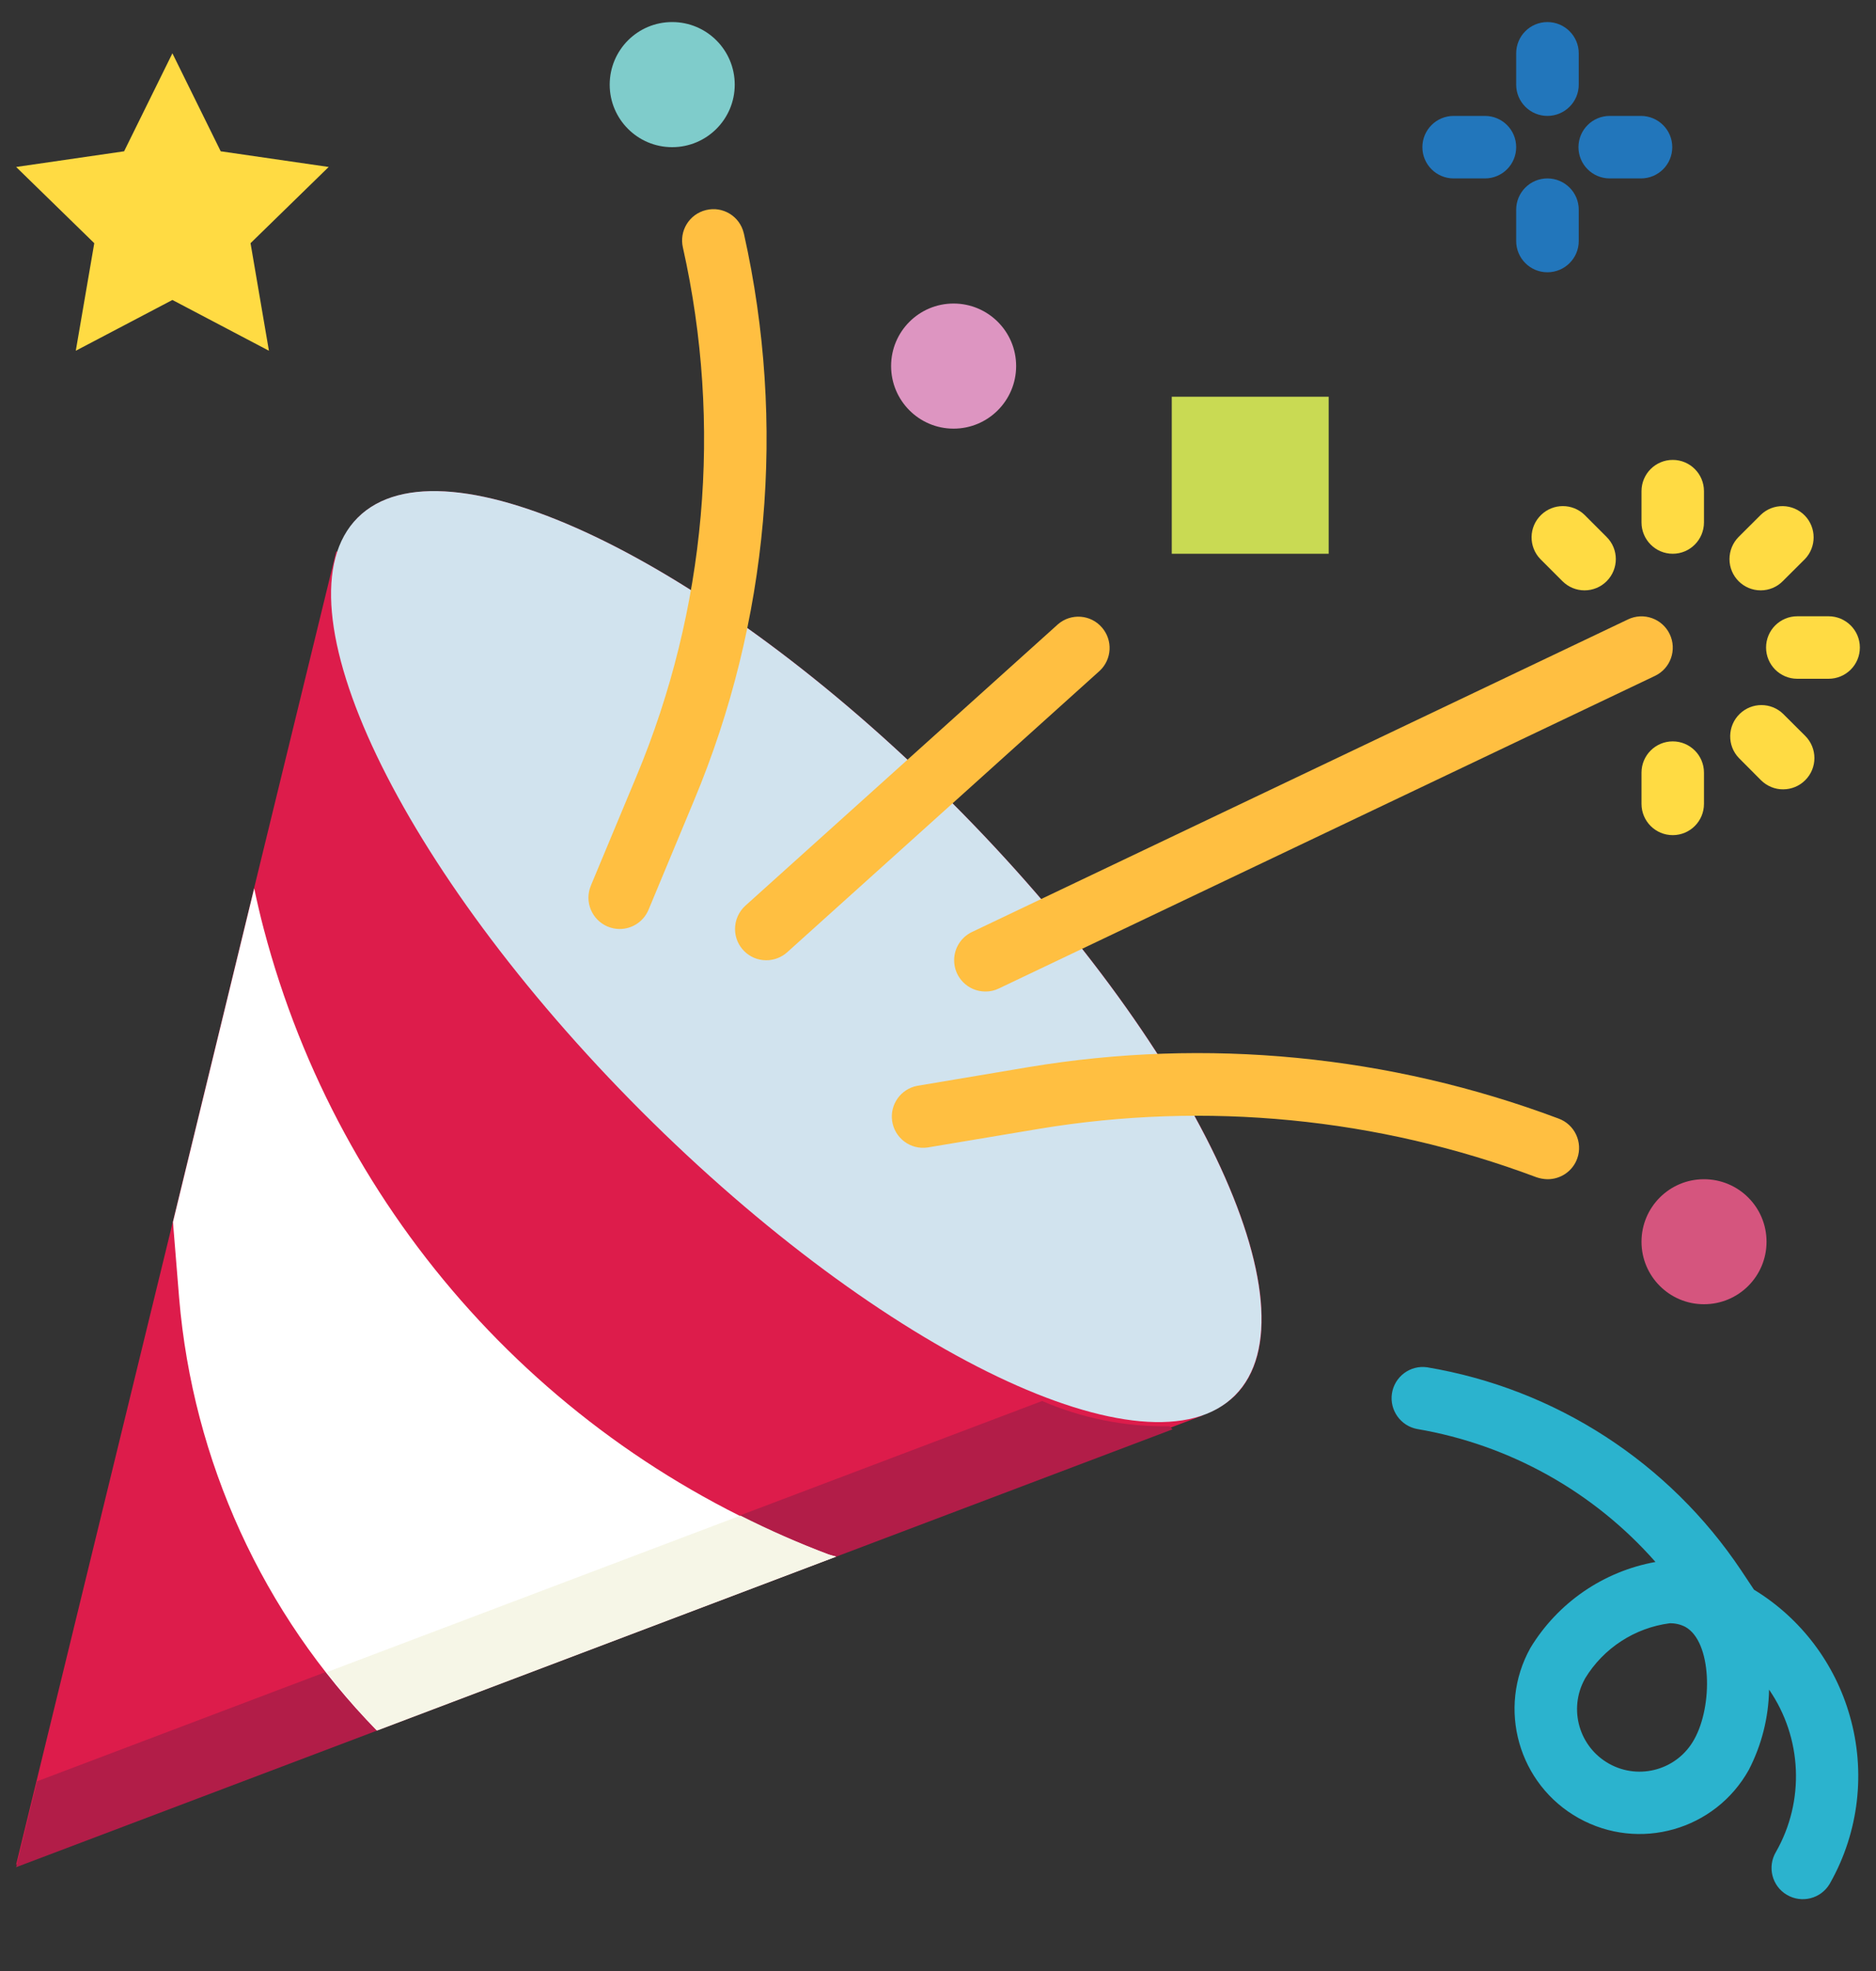
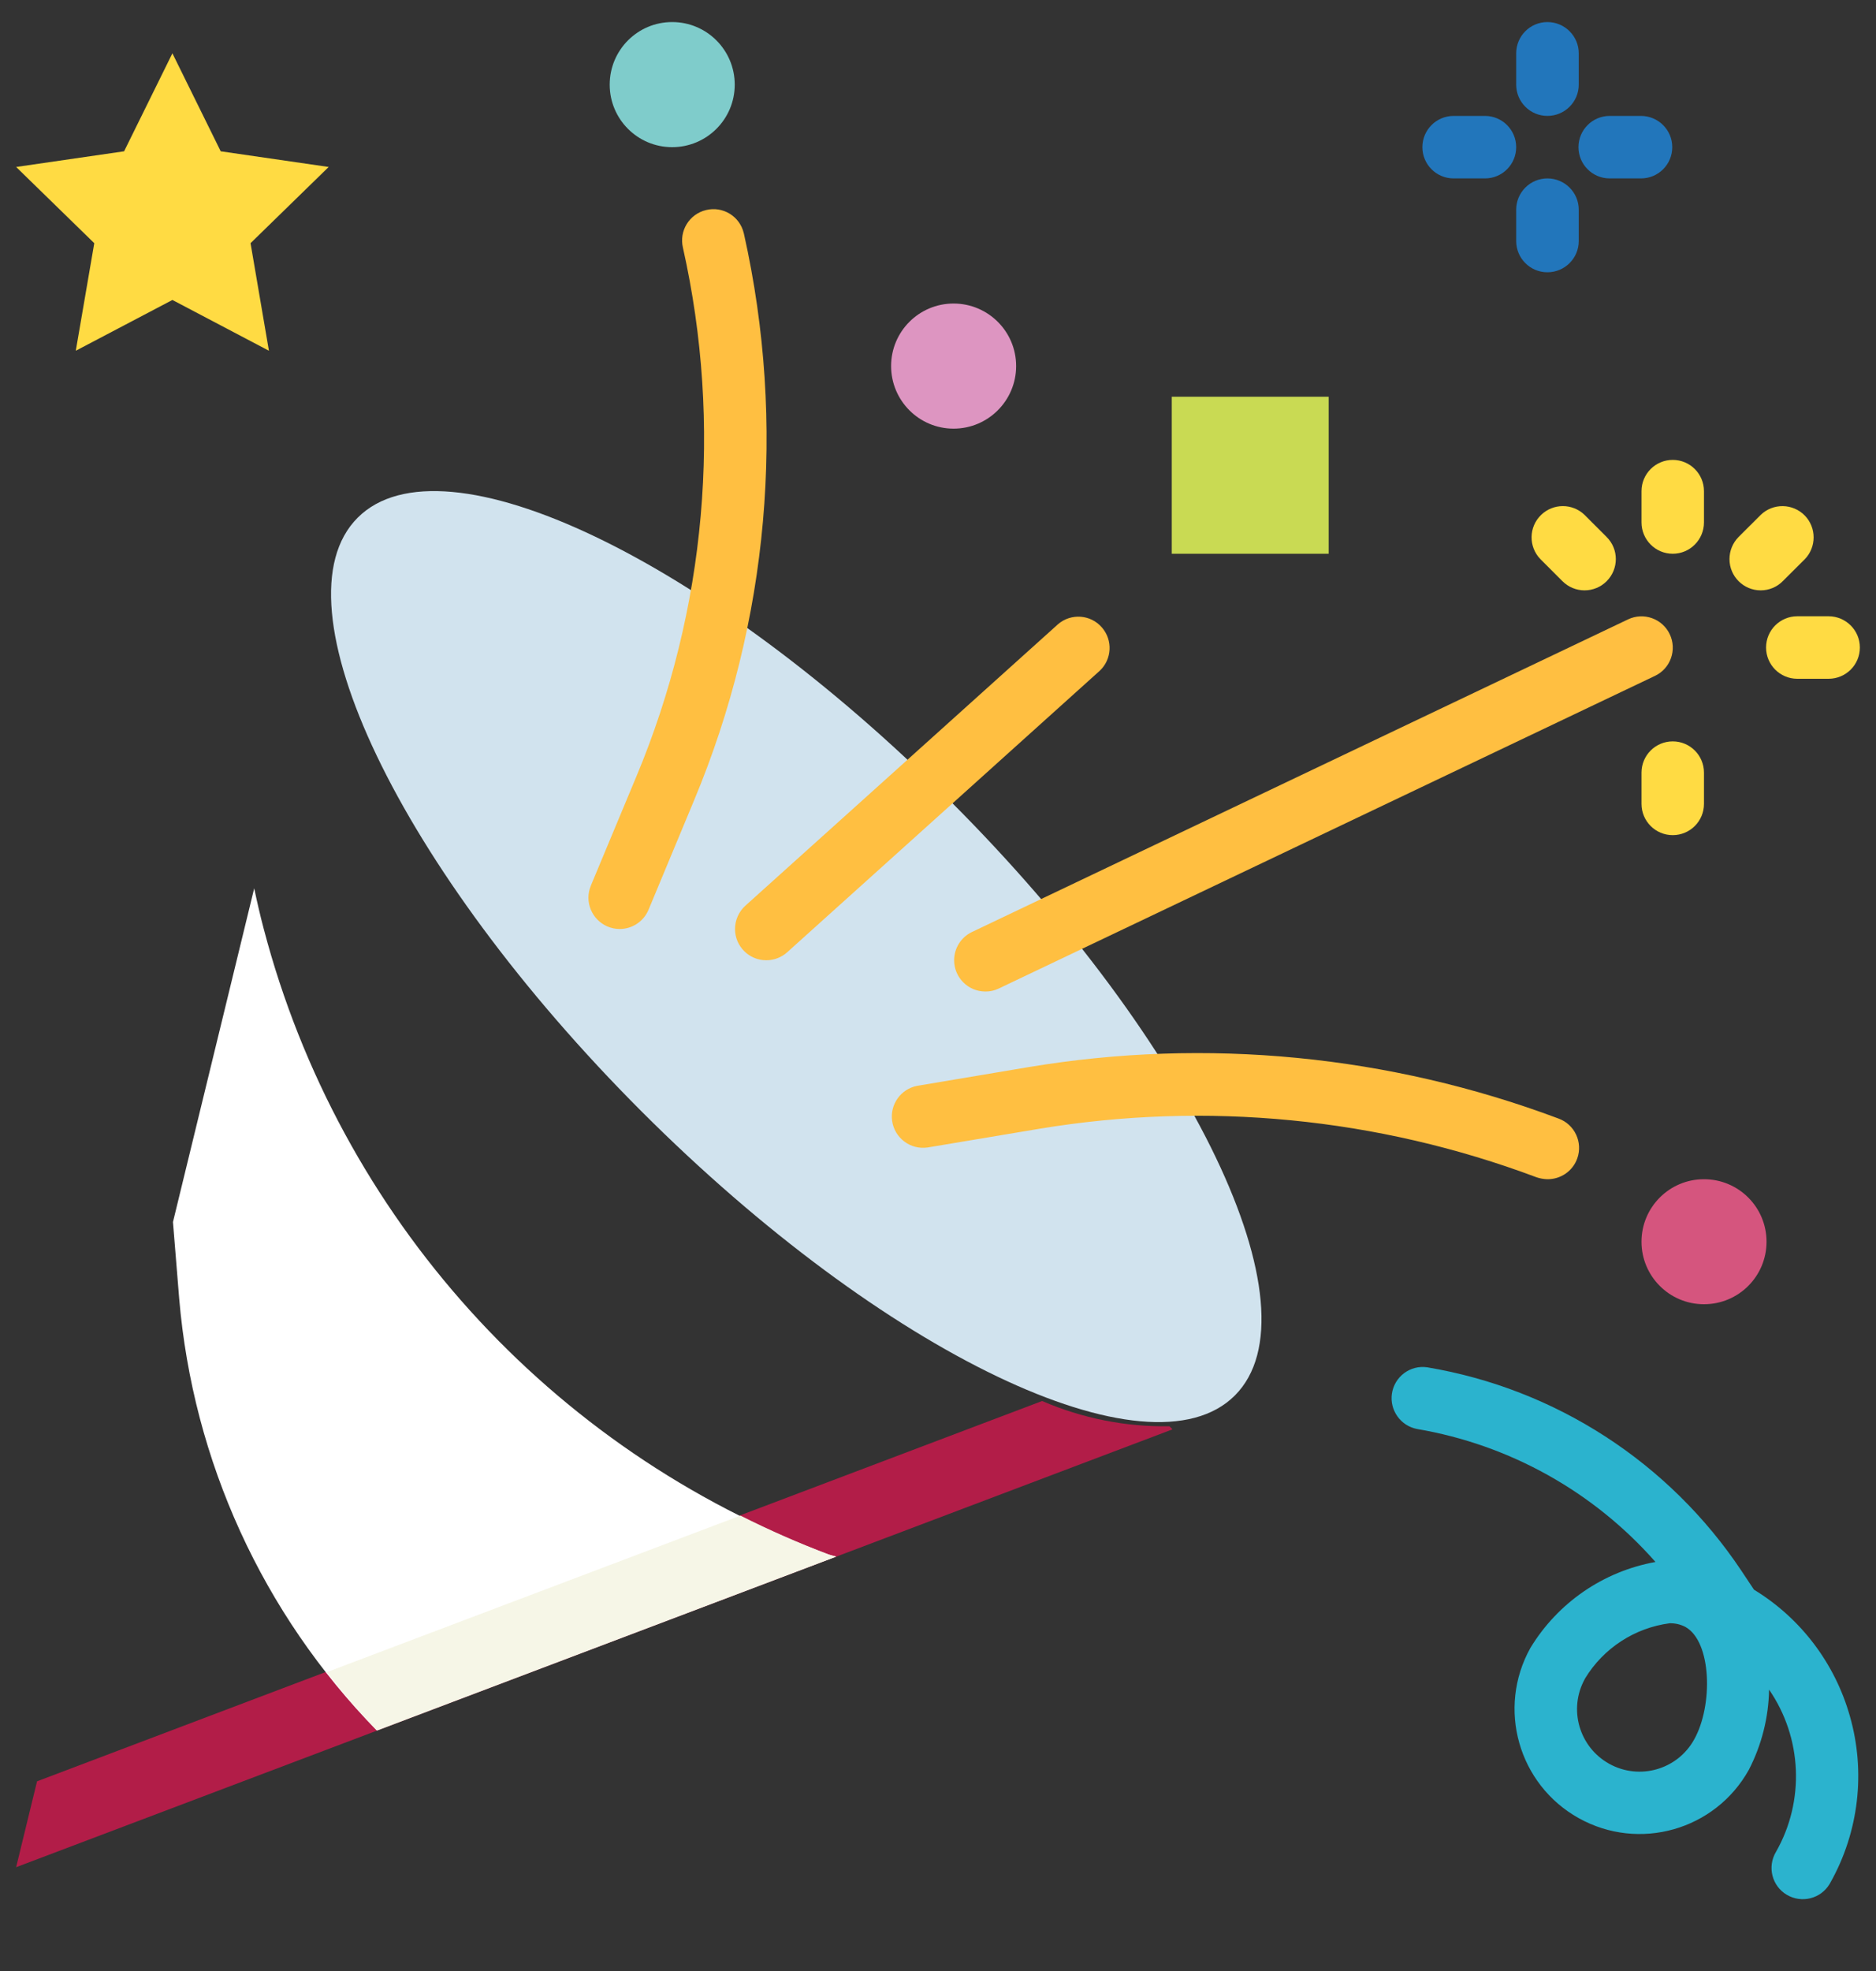
<svg xmlns="http://www.w3.org/2000/svg" width="20" height="21" viewBox="0 0 20 21" fill="none">
  <rect x="0" y="0" width="20" height="21" fill="#333333" stroke="none" />
  <g clip-path="url(#clip0_2294_6857)">
-     <path d="M10.14 8.544C7.557 5.961 4.725 4.606 3.814 5.517C3.714 5.621 3.641 5.748 3.6 5.887L3.585 5.873L2.715 9.438L1.849 12.992L0.822 17.201L0.172 19.867L4.021 18.411L8.916 16.558L12.822 15.081L12.817 15.076C12.948 15.034 13.067 14.964 13.167 14.869C14.078 13.958 12.723 11.126 10.14 8.544Z" fill="#DD1C4B" />
    <path d="M10.138 8.542C7.555 5.96 4.723 4.605 3.813 5.516C2.902 6.426 4.257 9.258 6.839 11.841C9.422 14.424 12.254 15.779 13.165 14.868C14.076 13.957 12.721 11.125 10.138 8.542Z" fill="#D1E3EE" />
    <path d="M12.467 15.196C12.001 15.204 11.538 15.112 11.11 14.927L7.918 16.135L3.021 17.985L0.395 18.979L0.172 19.894L4.021 18.438L8.916 16.585L12.5 15.229L12.467 15.196Z" fill="#B21D48" />
    <path d="M16.497 12.564C16.457 12.563 16.418 12.556 16.38 12.543C14.689 11.909 12.86 11.731 11.078 12.027L9.888 12.226C9.706 12.252 9.537 12.125 9.511 11.943C9.486 11.767 9.604 11.602 9.778 11.569L10.969 11.369C12.866 11.053 14.813 11.242 16.614 11.917C16.787 11.979 16.877 12.17 16.815 12.343C16.767 12.477 16.639 12.565 16.497 12.564Z" fill="#FFBF41" />
    <path d="M10.503 10.564C10.319 10.563 10.171 10.413 10.172 10.229C10.173 10.102 10.245 9.987 10.36 9.931L17.357 6.599C17.523 6.52 17.722 6.591 17.801 6.757C17.88 6.923 17.81 7.122 17.644 7.201L10.646 10.533C10.602 10.554 10.553 10.565 10.503 10.564Z" fill="#FFBF41" />
    <path d="M6.606 9.898C6.562 9.898 6.519 9.889 6.478 9.872C6.309 9.801 6.228 9.606 6.299 9.437V9.436L6.784 8.274C7.529 6.493 7.703 4.524 7.281 2.64C7.238 2.461 7.348 2.281 7.527 2.238C7.706 2.194 7.886 2.304 7.929 2.483C7.93 2.487 7.931 2.491 7.932 2.495C8.383 4.514 8.197 6.623 7.398 8.531L6.914 9.693C6.862 9.817 6.741 9.898 6.606 9.898Z" fill="#FFBF41" />
    <path d="M18.166 13.896C18.535 13.896 18.833 13.598 18.833 13.23C18.833 12.862 18.535 12.564 18.166 12.564C17.798 12.564 17.5 12.862 17.5 13.23C17.5 13.598 17.798 13.896 18.166 13.896Z" fill="#D5557E" />
    <path d="M10.166 4.567C10.534 4.567 10.833 4.268 10.833 3.9C10.833 3.532 10.534 3.234 10.166 3.234C9.798 3.234 9.5 3.532 9.5 3.9C9.5 4.268 9.798 4.567 10.166 4.567Z" fill="#DD95C1" />
    <path d="M7.166 1.568C6.798 1.568 6.5 1.27 6.5 0.902C6.5 0.533 6.798 0.235 7.166 0.235C7.534 0.235 7.833 0.533 7.833 0.902C7.833 1.27 7.534 1.568 7.166 1.568Z" fill="#7FCCCB" />
    <path d="M16.497 2.901C16.313 2.901 16.164 2.752 16.164 2.568V2.234C16.164 2.05 16.313 1.901 16.497 1.901C16.681 1.901 16.831 2.05 16.831 2.234V2.568C16.831 2.752 16.681 2.901 16.497 2.901Z" fill="#2276BB" />
    <path d="M16.497 1.235C16.313 1.235 16.164 1.086 16.164 0.902V0.568C16.164 0.384 16.313 0.235 16.497 0.235C16.681 0.235 16.831 0.384 16.831 0.568V0.902C16.831 1.086 16.681 1.235 16.497 1.235Z" fill="#2276BB" />
    <path d="M17.494 1.901H17.161C16.977 1.901 16.828 1.752 16.828 1.568C16.828 1.384 16.977 1.235 17.161 1.235H17.494C17.678 1.235 17.828 1.384 17.828 1.568C17.828 1.752 17.679 1.901 17.494 1.901Z" fill="#2276BB" />
    <path d="M15.831 1.901H15.497C15.313 1.901 15.164 1.752 15.164 1.568C15.164 1.384 15.313 1.235 15.497 1.235H15.831C16.015 1.235 16.164 1.384 16.164 1.568C16.164 1.752 16.015 1.901 15.831 1.901Z" fill="#2276BB" />
    <path d="M2.812 9.898C2.774 9.755 2.741 9.611 2.71 9.465L1.844 13.02L1.91 13.832C2.056 15.565 2.8 17.193 4.015 18.436L8.911 16.585C8.884 16.577 8.857 16.571 8.83 16.562C5.861 15.449 3.618 12.964 2.812 9.898Z" fill="white" />
    <path d="M8.916 16.585C8.889 16.577 8.862 16.571 8.835 16.562C8.514 16.441 8.2 16.302 7.894 16.148L3.484 17.816C3.652 18.033 3.831 18.241 4.021 18.438L8.916 16.585Z" fill="#F6F6E7" />
    <path d="M14.165 4.227V5.9H12.492V4.227H14.165Z" fill="#C9DA53" />
    <path d="M8.169 10.231C7.985 10.231 7.836 10.082 7.836 9.898C7.836 9.804 7.876 9.714 7.946 9.65L11.278 6.652C11.417 6.531 11.628 6.546 11.748 6.686C11.865 6.821 11.855 7.024 11.724 7.147L8.392 10.146C8.331 10.201 8.251 10.231 8.169 10.231Z" fill="#FFBF41" />
    <path d="M17.833 8.898C17.649 8.898 17.5 8.749 17.5 8.565V8.232C17.5 8.048 17.649 7.899 17.833 7.899C18.017 7.899 18.166 8.048 18.166 8.232V8.565C18.166 8.749 18.017 8.898 17.833 8.898Z" fill="#FFDB43" />
-     <path d="M19.01 8.41C18.922 8.411 18.837 8.375 18.774 8.313L18.539 8.077C18.411 7.945 18.415 7.734 18.547 7.606C18.676 7.481 18.881 7.481 19.01 7.606L19.246 7.841C19.376 7.972 19.376 8.183 19.245 8.313C19.183 8.375 19.098 8.41 19.01 8.41Z" fill="#FFDB43" />
    <path d="M19.494 7.232H19.161C18.977 7.232 18.828 7.083 18.828 6.899C18.828 6.715 18.977 6.566 19.161 6.566H19.494C19.678 6.566 19.828 6.715 19.828 6.899C19.828 7.083 19.679 7.232 19.494 7.232Z" fill="#FFDB43" />
    <path d="M18.771 6.29C18.587 6.29 18.438 6.141 18.438 5.957C18.438 5.868 18.473 5.784 18.535 5.721L18.771 5.486C18.903 5.358 19.114 5.362 19.242 5.494C19.366 5.623 19.366 5.828 19.242 5.957L19.006 6.192C18.944 6.255 18.859 6.29 18.771 6.29Z" fill="#FFDB43" />
    <path d="M17.833 5.9C17.649 5.9 17.5 5.75 17.5 5.566V5.233C17.5 5.049 17.649 4.9 17.833 4.9C18.017 4.9 18.166 5.049 18.166 5.233V5.566C18.166 5.75 18.017 5.9 17.833 5.9Z" fill="#FFDB43" />
    <path d="M16.893 6.29C16.804 6.29 16.72 6.255 16.657 6.192L16.422 5.957C16.294 5.825 16.297 5.614 16.43 5.486C16.559 5.361 16.764 5.361 16.893 5.486L17.128 5.721C17.259 5.851 17.259 6.062 17.128 6.193C17.066 6.255 16.981 6.29 16.893 6.29Z" fill="#FFDB43" />
    <path d="M1.838 0.568L2.353 1.612L3.504 1.779L2.671 2.591L2.867 3.737L1.838 3.196L0.808 3.737L1.005 2.591L0.172 1.779L1.323 1.612L1.838 0.568Z" fill="#FFDB43" />
    <path d="M19.721 18.283C19.562 17.722 19.198 17.241 18.699 16.937L18.562 16.731C17.792 15.58 16.582 14.797 15.216 14.568C15.034 14.541 14.865 14.668 14.839 14.85C14.814 15.026 14.932 15.191 15.106 15.225C16.091 15.392 16.989 15.892 17.649 16.642C17.094 16.742 16.609 17.075 16.316 17.557C15.957 18.2 16.187 19.012 16.83 19.371C17.473 19.73 18.285 19.5 18.644 18.857C18.781 18.592 18.855 18.299 18.86 18.002C19.214 18.516 19.243 19.189 18.933 19.732C18.839 19.89 18.891 20.095 19.049 20.188C19.208 20.282 19.412 20.23 19.506 20.072C19.509 20.067 19.512 20.062 19.515 20.056C19.817 19.517 19.892 18.878 19.721 18.283ZM18.062 18.532C17.885 18.854 17.479 18.971 17.157 18.793C16.835 18.615 16.718 18.21 16.896 17.888C16.897 17.886 16.898 17.884 16.899 17.882C17.095 17.56 17.427 17.344 17.801 17.295C17.859 17.294 17.916 17.307 17.968 17.334C18.249 17.491 18.264 18.171 18.062 18.532Z" fill="#2BB3CE" />
  </g>
  <defs>
    <clipPath id="clip0_2294_6857">
      <rect width="20" height="20" fill="white" transform="translate(0 0.235)" />
    </clipPath>
  </defs>
</svg>